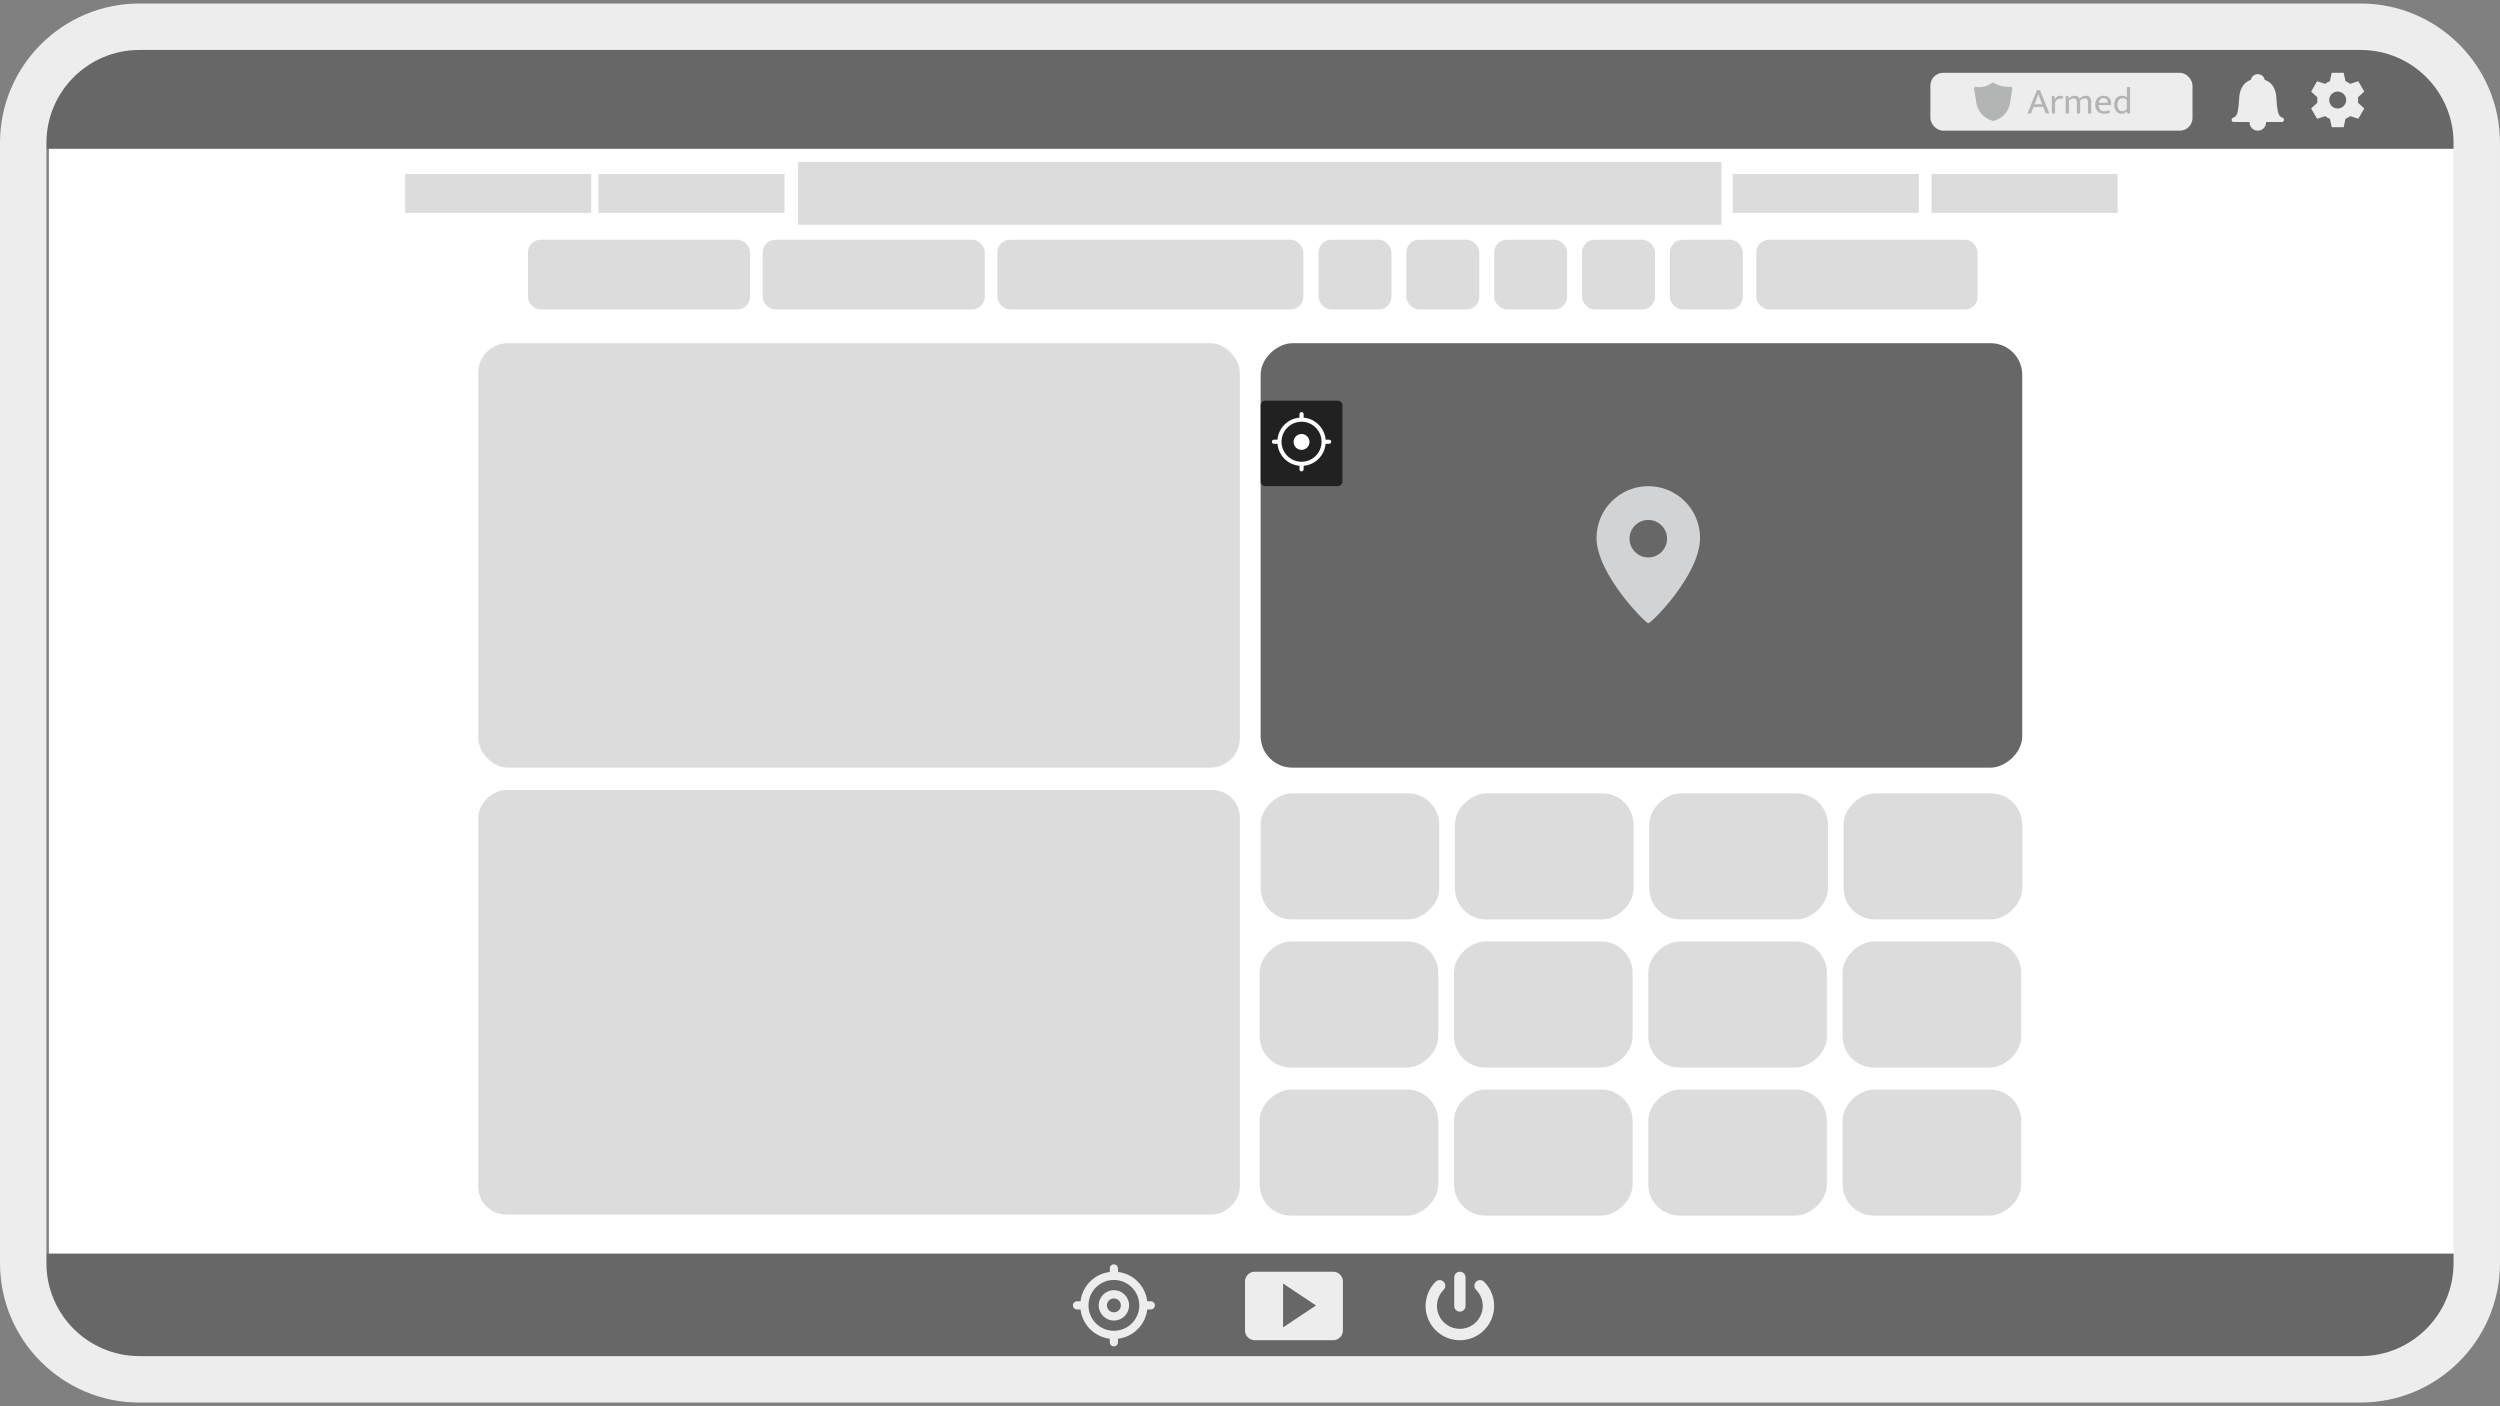
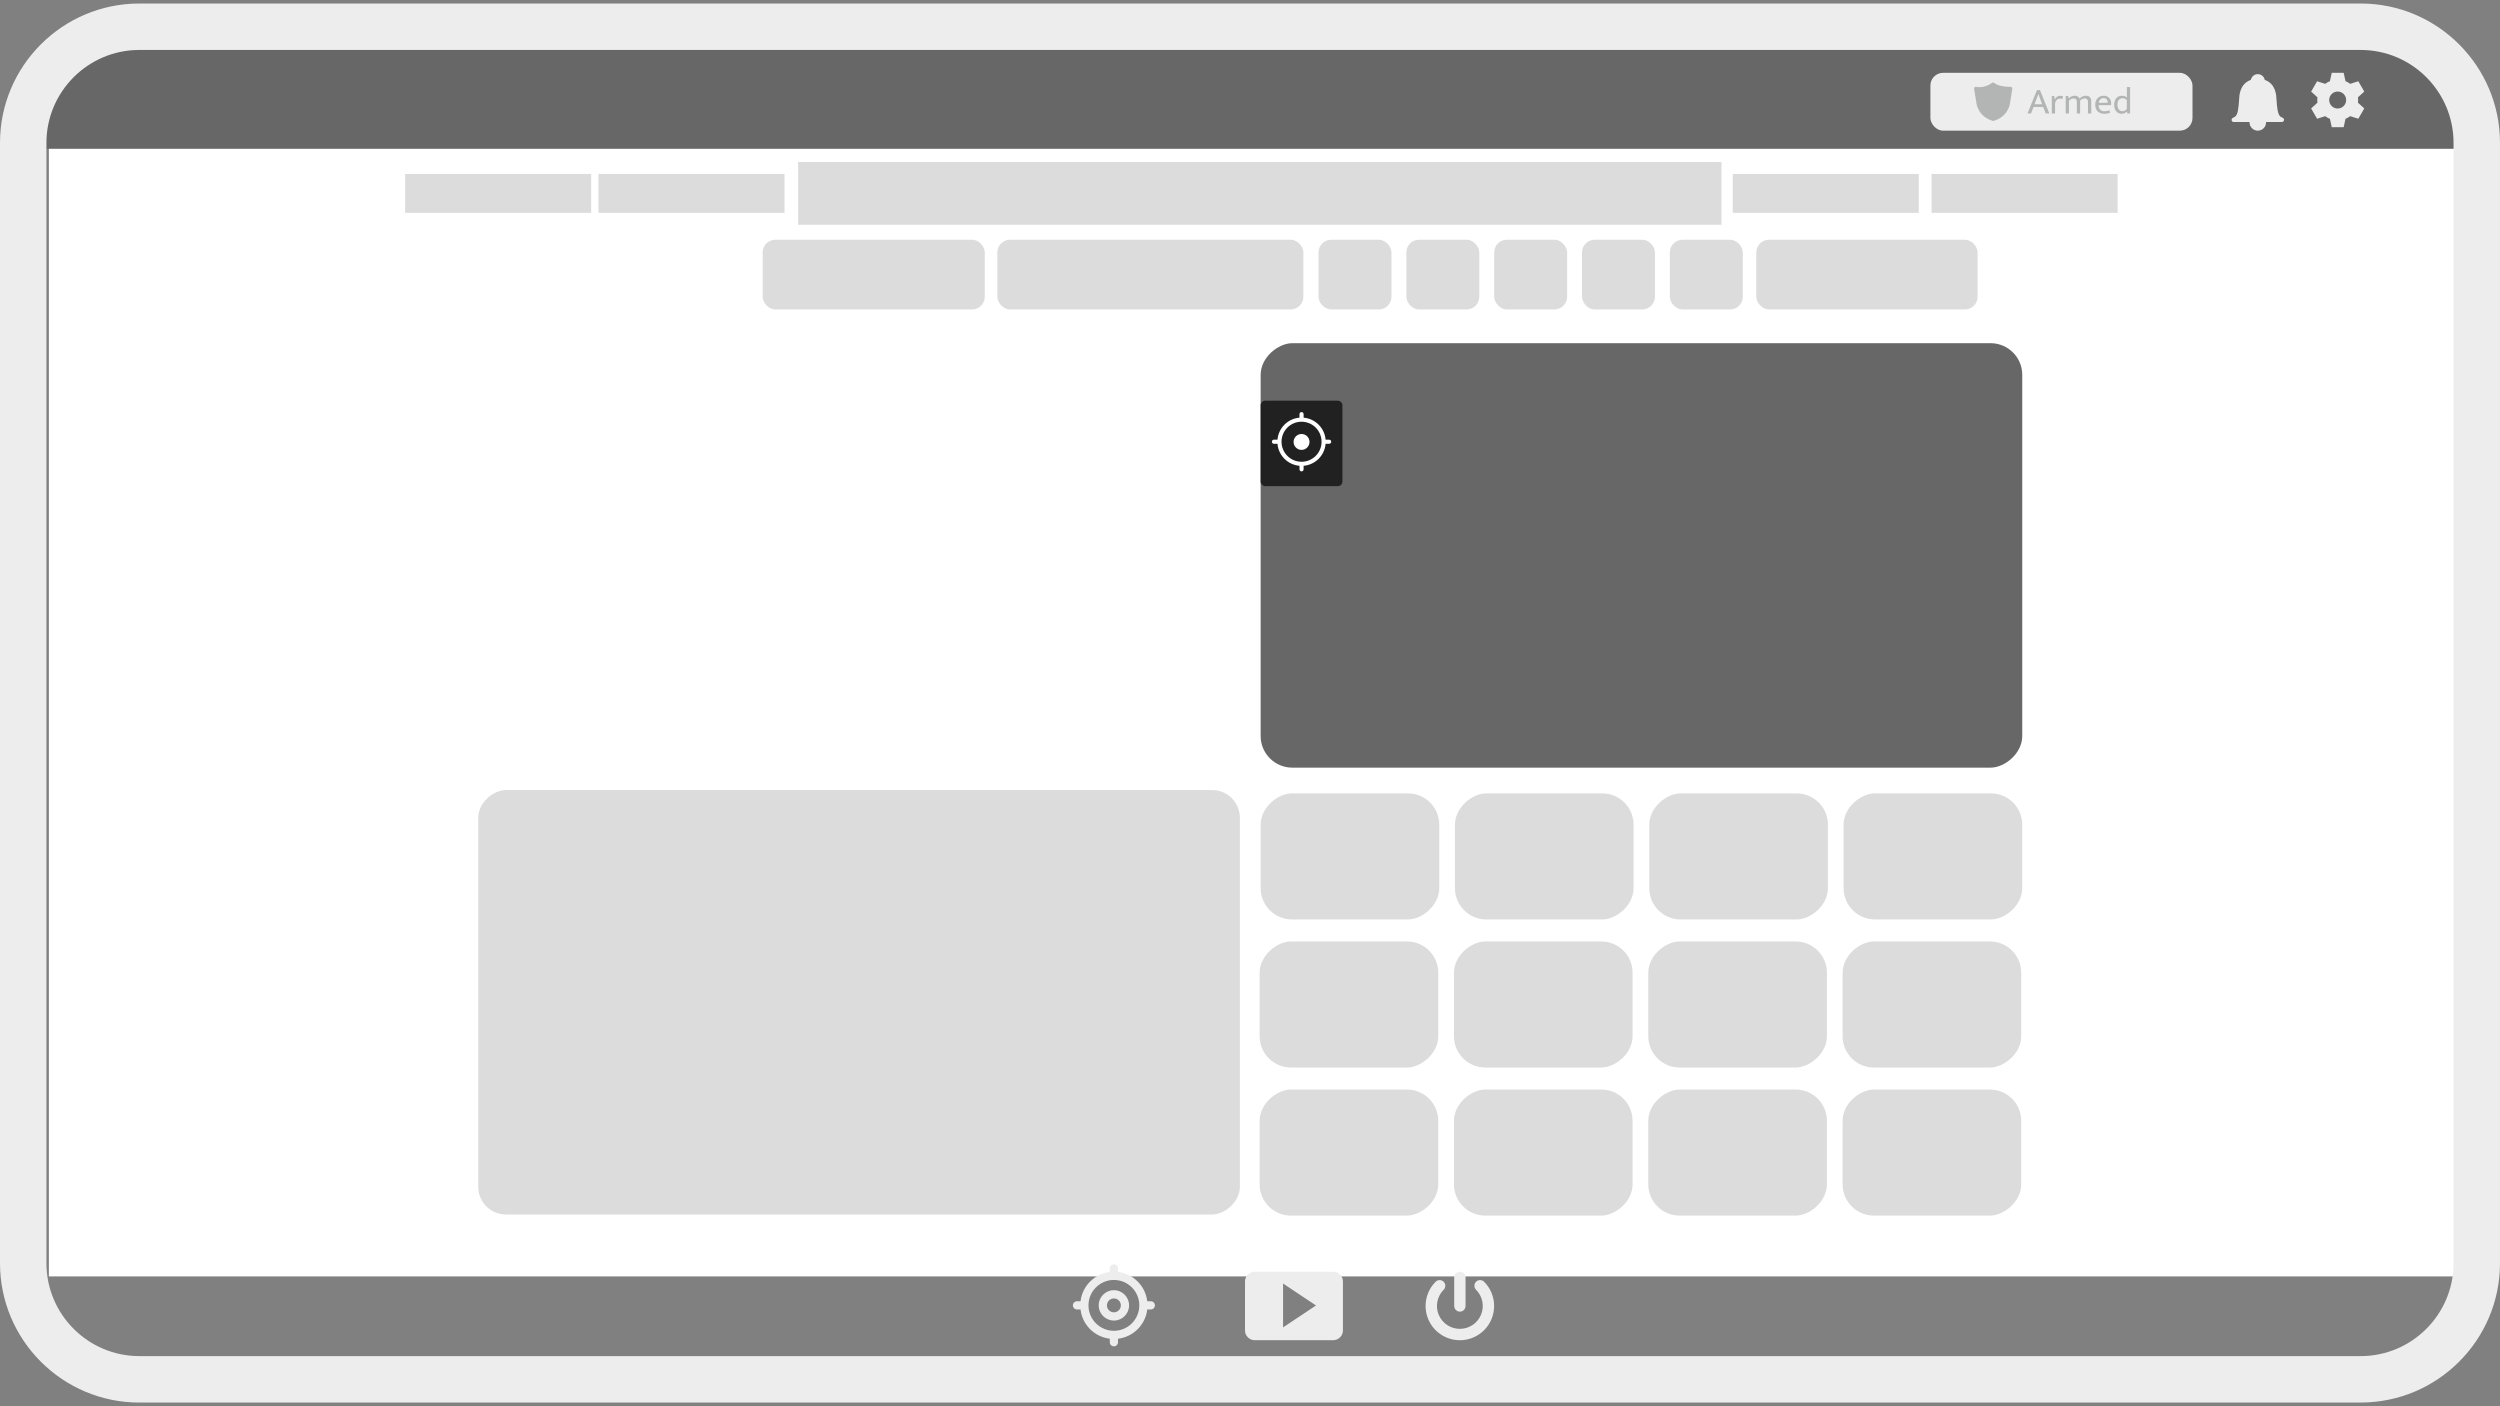
<svg xmlns="http://www.w3.org/2000/svg" viewBox="0 0 1200 675" width="1200" height="675" fill="none">
  <rect x="0" y="0" width="1200" height="675" fill="#808080" stroke="none" />
  <defs>
    <style>
      .cls-1, .cls-2 {
        fill: #fff;
      }

      .cls-2 {
        fill-rule: evenodd;
      }

      .cls-3 {
        fill: none;
      }

      .cls-4 {
        fill: #d1d3d4;
      }

      .cls-5 {
        fill: #666766;
      }

      .cls-6 {
        fill: #dcdcdc;
      }

      .cls-7 {
        fill: #ededee;
      }

      .cls-8 {
        fill: #212121;
      }

      .cls-9 {
        fill: #b3b4b4;
      }
    </style>
  </defs>
  <g id="Layer_5" data-name="Layer 5">
    <rect class="cls-1" x="23.46" y="63.85" width="1170.05" height="548.83" />
  </g>
  <g id="Layer_1" data-name="Layer 1">
    <g>
-       <rect class="cls-6" x="229.56" y="164.73" width="365.57" height="203.74" rx="14.25" ry="14.25" />
      <rect class="cls-5" x="686.02" y="83.82" width="203.74" height="365.57" rx="15.2" ry="15.2" transform="translate(1054.5 -521.29) rotate(90)" />
      <rect class="cls-6" x="310.47" y="298.31" width="203.74" height="365.57" rx="13.29" ry="13.29" transform="translate(893.44 68.75) rotate(90)" />
      <g>
        <rect class="cls-6" x="617.72" y="368.21" width="60.51" height="85.74" rx="15.02" ry="15.02" transform="translate(1059.06 -236.9) rotate(90)" />
        <rect class="cls-6" x="711" y="368.21" width="60.51" height="85.74" rx="15.02" ry="15.02" transform="translate(1152.33 -330.18) rotate(90)" />
        <rect class="cls-6" x="804.28" y="368.21" width="60.51" height="85.74" rx="15.02" ry="15.02" transform="translate(1245.61 -423.45) rotate(90)" />
        <rect class="cls-6" x="897.55" y="368.21" width="60.51" height="85.74" rx="15.02" ry="15.02" transform="translate(1338.88 -516.73) rotate(90)" />
      </g>
      <g>
        <rect class="cls-6" x="617.24" y="439.29" width="60.51" height="85.74" rx="15.02" ry="15.02" transform="translate(1129.66 -165.34) rotate(90)" />
        <rect class="cls-6" x="710.52" y="439.29" width="60.51" height="85.74" rx="15.02" ry="15.02" transform="translate(1222.93 -258.62) rotate(90)" />
        <rect class="cls-6" x="803.79" y="439.29" width="60.51" height="85.74" rx="15.02" ry="15.02" transform="translate(1316.21 -351.89) rotate(90)" />
        <rect class="cls-6" x="897.07" y="439.29" width="60.51" height="85.74" rx="15.02" ry="15.02" transform="translate(1409.48 -445.17) rotate(90)" />
      </g>
      <g>
        <rect class="cls-6" x="617.24" y="510.37" width="60.51" height="85.74" rx="15.02" ry="15.02" transform="translate(1200.73 -94.26) rotate(90)" />
        <rect class="cls-6" x="710.52" y="510.37" width="60.51" height="85.74" rx="15.02" ry="15.02" transform="translate(1294.01 -187.54) rotate(90)" />
        <rect class="cls-6" x="803.79" y="510.37" width="60.51" height="85.74" rx="15.02" ry="15.02" transform="translate(1387.29 -280.81) rotate(90)" />
        <rect class="cls-6" x="897.07" y="510.37" width="60.51" height="85.74" rx="15.02" ry="15.02" transform="translate(1480.56 -374.09) rotate(90)" />
      </g>
    </g>
    <path class="cls-3" d="M1133.13,673.23H66.87c-36.87,0-66.87-30-66.87-66.87V68.56C0,31.69,30,1.69,66.87,1.69h1066.25c36.87,0,66.87,30,66.87,66.87v537.79c0,36.87-30,66.87-66.87,66.87Z" />
    <polygon class="cls-5" points="1189.74 71.44 10.26 71.44 45.51 9.71 1164.56 9.71 1189.74 71.44" />
-     <polygon class="cls-5" points="14.12 601.72 1193.6 601.72 1158.35 663.44 39.29 663.44 14.12 601.72" />
-     <rect class="cls-6" x="253.41" y="115.07" width="106.62" height="33.47" rx="6.11" ry="6.11" />
    <rect class="cls-6" x="366.07" y="115.07" width="106.62" height="33.47" rx="6.11" ry="6.11" />
    <rect class="cls-6" x="478.72" y="115.07" width="146.9" height="33.47" rx="6.11" ry="6.11" />
    <rect class="cls-6" x="632.89" y="115.07" width="35.02" height="33.47" rx="6.11" ry="6.11" />
    <rect class="cls-6" x="675.05" y="115.07" width="35.02" height="33.47" rx="6.11" ry="6.11" />
    <rect class="cls-6" x="717.2" y="115.07" width="35.02" height="33.47" rx="6.11" ry="6.11" />
    <rect class="cls-6" x="759.36" y="115.07" width="35.02" height="33.47" rx="6.11" ry="6.11" />
    <rect class="cls-6" x="801.52" y="115.07" width="35.02" height="33.47" rx="6.11" ry="6.11" />
    <rect class="cls-6" x="843.02" y="115.07" width="106.23" height="33.47" rx="6.11" ry="6.11" />
    <path class="cls-6" d="M450.55,129.31h14.86c.4,0,.61.47.34.77l-7.43,8.2c-.18.2-.5.2-.68,0l-7.43-8.2c-.27-.29-.06-.77.34-.77Z" />
    <rect class="cls-6" x="194.45" y="83.49" width="89.31" height="18.68" />
    <rect class="cls-6" x="287.26" y="83.49" width="89.31" height="18.68" />
    <rect class="cls-6" x="927.17" y="83.49" width="89.31" height="18.68" />
    <rect class="cls-6" x="831.71" y="83.49" width="89.31" height="18.68" />
    <rect class="cls-6" x="383.09" y="77.77" width="443.22" height="30.12" />
    <g>
      <rect class="cls-7" x="926.59" y="34.95" width="125.81" height="27.77" rx="6.11" ry="6.11" />
      <g>
        <path id="Armed_Shield" data-name="Armed Shield" class="cls-9" d="M965.18,41.65s-5.21.32-8.05-1.91c-.18-.14-.67-.18-.91,0-4.11,3-7.94,1.91-7.94,1.91-.47.11-.78.56-.7,1.04l1.05,6.48c.02.27.63,6.68,7.85,8.84.17.05.35.05.53,0,7.22-2.16,7.82-8.57,7.83-8.77l1.05-6.55c.08-.48-.23-.93-.7-1.04Z" />
        <g>
          <rect class="cls-3" x="973.17" y="41.8" width="85.04" height="14.83" />
          <path class="cls-9" d="M977.73,43.23h1.46l4.48,11.23h-1.71l-1.23-3.12h-4.62l-1.21,3.12h-1.69l4.53-11.23ZM976.56,50.04h3.69l-.75-1.94c-.2-.51-.39-1-.55-1.48-.17-.48-.33-.96-.5-1.46h-.04c-.17.5-.34.98-.52,1.44-.18.46-.37.96-.57,1.5l-.77,1.94Z" />
          <path class="cls-9" d="M984.87,54.46v-8.38h1.18l.27,1.68c.2-.54.53-.97,1-1.3s1-.5,1.61-.5c.31,0,.56.02.77.07.2.05.39.11.55.18l-.3,1.37c-.14-.07-.3-.13-.47-.18-.17-.05-.38-.07-.62-.07-.35,0-.66.06-.95.18-.29.12-.55.3-.77.53-.22.24-.39.53-.52.88s-.19.75-.19,1.2v4.33h-1.55Z" />
          <path class="cls-9" d="M993.11,54.46h-1.57v-8.38h1.21l.23,1.16c.39-.39.81-.7,1.27-.94.45-.23.99-.35,1.62-.35.59,0,1.08.12,1.46.37.38.24.67.58.86,1.01.42-.44.87-.78,1.37-1.02.5-.24,1.05-.36,1.66-.36.86,0,1.5.24,1.93.72.43.48.65,1.15.65,2.01v5.78h-1.57v-5.49c0-.56-.12-.99-.36-1.28-.24-.3-.63-.45-1.18-.45-.81,0-1.56.36-2.26,1.09.01.06.02.12.02.18v5.96h-1.57v-5.49c0-.56-.12-.99-.36-1.28-.24-.3-.63-.45-1.18-.45-.81,0-1.56.38-2.25,1.14v6.08Z" />
          <path class="cls-9" d="M1013.36,50.45h-6.01v.07c0,.93.25,1.64.76,2.14.5.5,1.19.75,2.06.75.45,0,.85-.04,1.2-.11s.73-.19,1.15-.36l.32,1.16c-.34.15-.75.28-1.22.37-.47.09-.97.14-1.51.14-.61,0-1.17-.08-1.7-.25-.53-.17-1-.42-1.4-.78s-.72-.8-.95-1.35c-.23-.55-.35-1.2-.35-1.96,0-.65.1-1.25.29-1.78.2-.54.47-.99.83-1.36.36-.37.79-.67,1.29-.87.51-.21,1.07-.31,1.7-.31.54,0,1.02.09,1.45.27.43.18.81.43,1.12.75.31.32.55.71.71,1.16s.25.95.25,1.5v.82ZM1011.74,49.32c0-.31-.04-.6-.12-.87-.08-.27-.2-.5-.36-.7-.16-.2-.37-.36-.62-.48-.25-.12-.55-.18-.91-.18-.65,0-1.19.21-1.6.62s-.66.96-.76,1.64l4.35-.04Z" />
          <path class="cls-9" d="M1020.87,41.8h1.57v12.66h-1.32l-.2-.93h-.05c-.37.38-.74.66-1.11.83-.37.17-.85.26-1.42.26-.45,0-.89-.09-1.31-.27s-.8-.45-1.13-.8c-.33-.36-.6-.81-.8-1.35s-.3-1.18-.3-1.92c0-.65.09-1.25.26-1.78.17-.54.42-.99.74-1.37s.71-.67,1.18-.87.99-.3,1.59-.3c.44,0,.86.07,1.26.21.4.14.75.34,1.06.62v-4.98ZM1020.87,48.09c-.56-.63-1.22-.95-1.98-.95-.32,0-.63.06-.94.17-.3.11-.57.29-.8.54s-.42.57-.56.96c-.14.39-.21.86-.21,1.41s.06,1.06.2,1.45c.13.4.31.73.53.98.22.26.47.44.75.56.28.12.56.18.85.18.89,0,1.62-.39,2.17-1.16v-4.15Z" />
        </g>
      </g>
    </g>
    <path class="cls-7" d="M1095.88,56.66c-.31-.2-.63-.37-.97-.51-1.67-.76-1.95-4.84-2.17-8.12-.06-.83-.11-1.61-.18-2.34-.58-3.82-2.42-6.29-5.47-7.34-.3-1.57-1.68-2.76-3.34-2.76s-3.04,1.19-3.34,2.75c-3.05,1.06-4.9,3.53-5.48,7.37-.07.71-.12,1.49-.18,2.31-.22,3.28-.49,7.36-2.16,8.12-.34.14-.67.32-.98.52-.29.19-.47.52-.47.87,0,.58.47,1.04,1.04,1.04h7.59c0,.06,0,.12,0,.18,0,2.19,1.78,3.97,3.97,3.97s3.97-1.78,3.97-3.97c0-.06,0-.12,0-.18h7.59c.35,0,.68-.18.87-.47.32-.48.19-1.13-.29-1.44Z" />
    <path id="Settings_Gear" data-name="Settings Gear" class="cls-7" d="M1119.23,34.95h5.72l.88,4c.8.33,1.56.76,2.25,1.29l3.91-1.24,2.86,4.95-3.03,2.76c.06.43.09.86.09,1.29,0,.43-.03.87-.09,1.29l3.03,2.75-2.86,4.95-3.91-1.24c-.69.53-1.44.97-2.25,1.29l-.87,4.01h-5.72l-.88-4c-.8-.33-1.56-.76-2.25-1.29l-3.91,1.24-2.86-4.95,3.03-2.76c-.06-.43-.09-.86-.09-1.29,0-.43.03-.87.09-1.29l-3.03-2.75,2.86-4.95,3.91,1.24c.69-.53,1.44-.97,2.25-1.29l.87-4.01ZM1122.08,52.09c2.25,0,4.08-1.82,4.08-4.07,0-2.25-1.82-4.08-4.07-4.08-2.25,0-4.08,1.82-4.08,4.07h0c0,2.25,1.82,4.08,4.07,4.08,0,0,0,0,0,0Z" />
    <path class="cls-7" d="M1133.13,673.23H66.87c-36.87,0-66.87-30-66.87-66.87V68.56C0,31.69,30,1.69,66.87,1.69h1066.25c36.87,0,66.87,30,66.87,66.87v537.79c0,36.87-30,66.87-66.87,66.87ZM66.87,23.98c-24.58,0-44.58,20-44.58,44.58v537.79c0,24.58,20,44.58,44.58,44.58h1066.25c24.58,0,44.58-20,44.58-44.58V68.56c0-24.58-20-44.58-44.58-44.58H66.87Z" />
    <g>
      <path class="cls-7" d="M552.38,624.6h-1.69c-.89-7.38-6.68-13.16-14.05-14.05v-1.69c0-1.09-.88-1.97-1.97-1.97s-1.97.88-1.97,1.97v1.69c-7.38.89-13.16,6.68-14.05,14.05h-1.69c-1.09,0-1.97.88-1.97,1.97s.88,1.97,1.97,1.97h1.69c.89,7.38,6.68,13.16,14.05,14.05v1.69c0,1.09.88,1.97,1.97,1.97s1.97-.88,1.97-1.97v-1.69c7.38-.89,13.16-6.68,14.05-14.05h1.69c1.09,0,1.97-.88,1.97-1.97s-.88-1.97-1.97-1.97ZM546.87,626.58c0,6.73-5.47,12.2-12.2,12.2s-12.2-5.47-12.2-12.2,5.47-12.2,12.2-12.2,12.2,5.47,12.2,12.2Z" />
      <path class="cls-7" d="M534.67,619.29c-4.02,0-7.29,3.27-7.29,7.29s3.27,7.29,7.29,7.29,7.29-3.27,7.29-7.29-3.27-7.29-7.29-7.29ZM538.01,626.58c0,1.84-1.5,3.34-3.34,3.34s-3.34-1.5-3.34-3.34,1.5-3.34,3.34-3.34,3.34,1.5,3.34,3.34Z" />
    </g>
    <path class="cls-7" d="M700.74,643.31c-3.26,0-6.42-.96-9.14-2.77-2.71-1.81-4.81-4.36-6.06-7.38-1.25-3.01-1.57-6.3-.94-9.5.64-3.2,2.19-6.11,4.5-8.42,1.06-1.06,2.79-1.06,3.85,0,1.06,1.06,1.06,2.79,0,3.85-1.54,1.54-2.58,3.49-3.01,5.63-.43,2.14-.21,4.34.63,6.35.84,2.02,2.24,3.72,4.05,4.93,1.81,1.21,3.93,1.85,6.11,1.85s4.29-.64,6.11-1.85c1.81-1.21,3.21-2.92,4.05-4.93s1.05-4.21.63-6.35c-.43-2.14-1.47-4.09-3.01-5.63-1.06-1.06-1.06-2.79,0-3.85,1.06-1.06,2.79-1.06,3.85,0,2.31,2.31,3.86,5.22,4.5,8.42.64,3.2.31,6.49-.94,9.5-1.25,3.01-3.34,5.57-6.06,7.38-2.71,1.81-5.87,2.77-9.14,2.77ZM700.74,629.59c-1.5,0-2.72-1.22-2.72-2.72v-13.72c0-1.5,1.22-2.72,2.72-2.72s2.72,1.22,2.72,2.72v13.72c0,1.5-1.22,2.72-2.72,2.72Z" />
    <path class="cls-7" d="M602.3,643.3c-1.29,0-2.4-.46-3.32-1.38-.92-.92-1.38-2.02-1.38-3.32v-23.48c0-1.29.46-2.4,1.38-3.32s2.03-1.38,3.32-1.38h37.6c1.29,0,2.4.46,3.32,1.38.92.92,1.38,2.02,1.38,3.32v23.48c0,1.29-.46,2.4-1.38,3.32s-2.03,1.38-3.32,1.38h-37.6ZM615.87,637.15l15.8-10.53-15.8-10.53v21.07Z" />
-     <path class="cls-4" d="M791.18,233.36c-13.73,0-24.85,11.13-24.85,24.85,0,17.35,23.58,40.96,24.85,40.96,1.49,0,24.85-23.33,24.85-40.96,0-13.73-11.13-24.85-24.85-24.85ZM791.18,267.57c-4.97,0-9-4.03-9-9s4.03-9,9-9,9,4.03,9,9-4.03,9-9,9Z" />
    <rect class="cls-8" x="605.11" y="192.33" width="39.25" height="41.02" rx="2.17" ry="2.17" />
    <path class="cls-2" d="M624.74,197.79c.55,0,.99.45.99.99v1.7c5.61.48,10.09,4.95,10.56,10.56h1.7c.55,0,.99.45.99.99s-.45.99-.99.99h-1.7c-.48,5.61-4.95,10.09-10.56,10.56v1.7c0,.55-.45.99-.99.99s-.99-.45-.99-.99v-1.7c-5.61-.48-10.09-4.95-10.56-10.56h-1.7c-.55,0-.99-.45-.99-.99s.45-.99.99-.99h1.7c.48-5.61,4.95-10.09,10.56-10.56v-1.7c0-.55.45-.99.99-.99ZM624.74,202.43c-5.31,0-9.61,4.3-9.61,9.61s4.3,9.61,9.61,9.61,9.61-4.3,9.61-9.61-4.3-9.61-9.61-9.61ZM624.74,208.31c-2.11,0-3.82,1.71-3.82,3.82s1.71,3.82,3.82,3.82,3.82-1.71,3.82-3.82-1.71-3.82-3.82-3.82Z" />
  </g>
</svg>